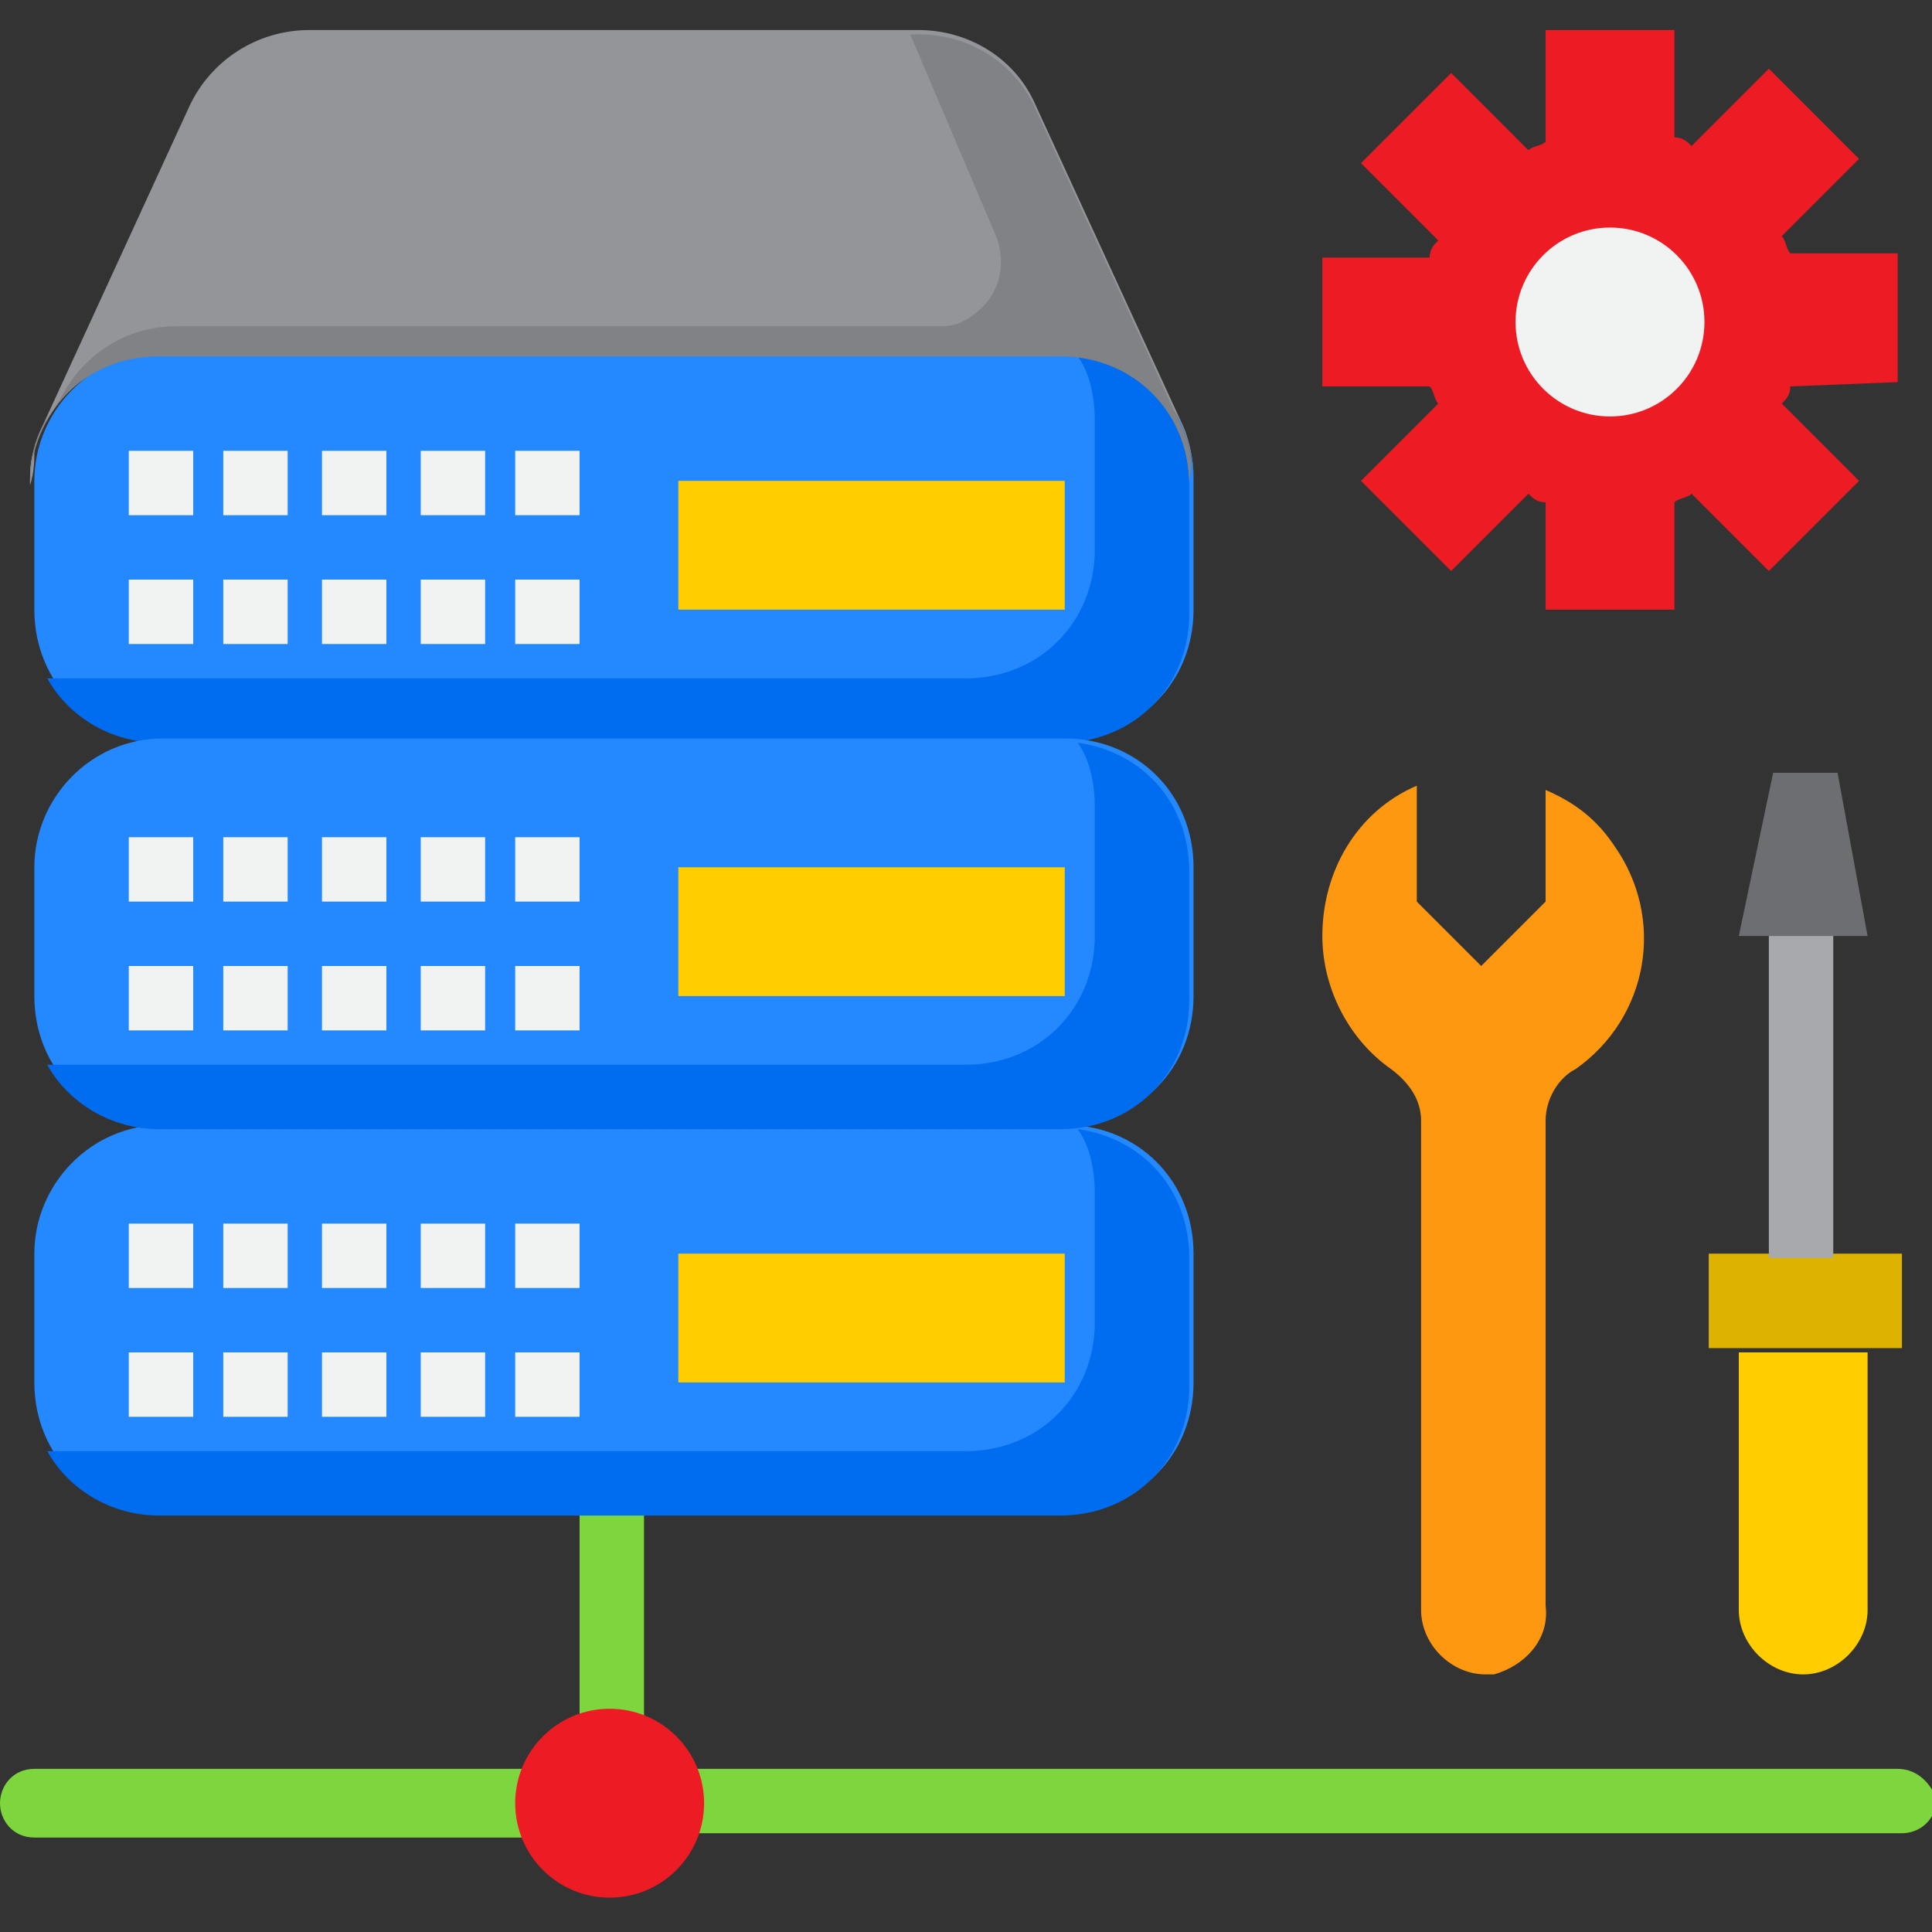
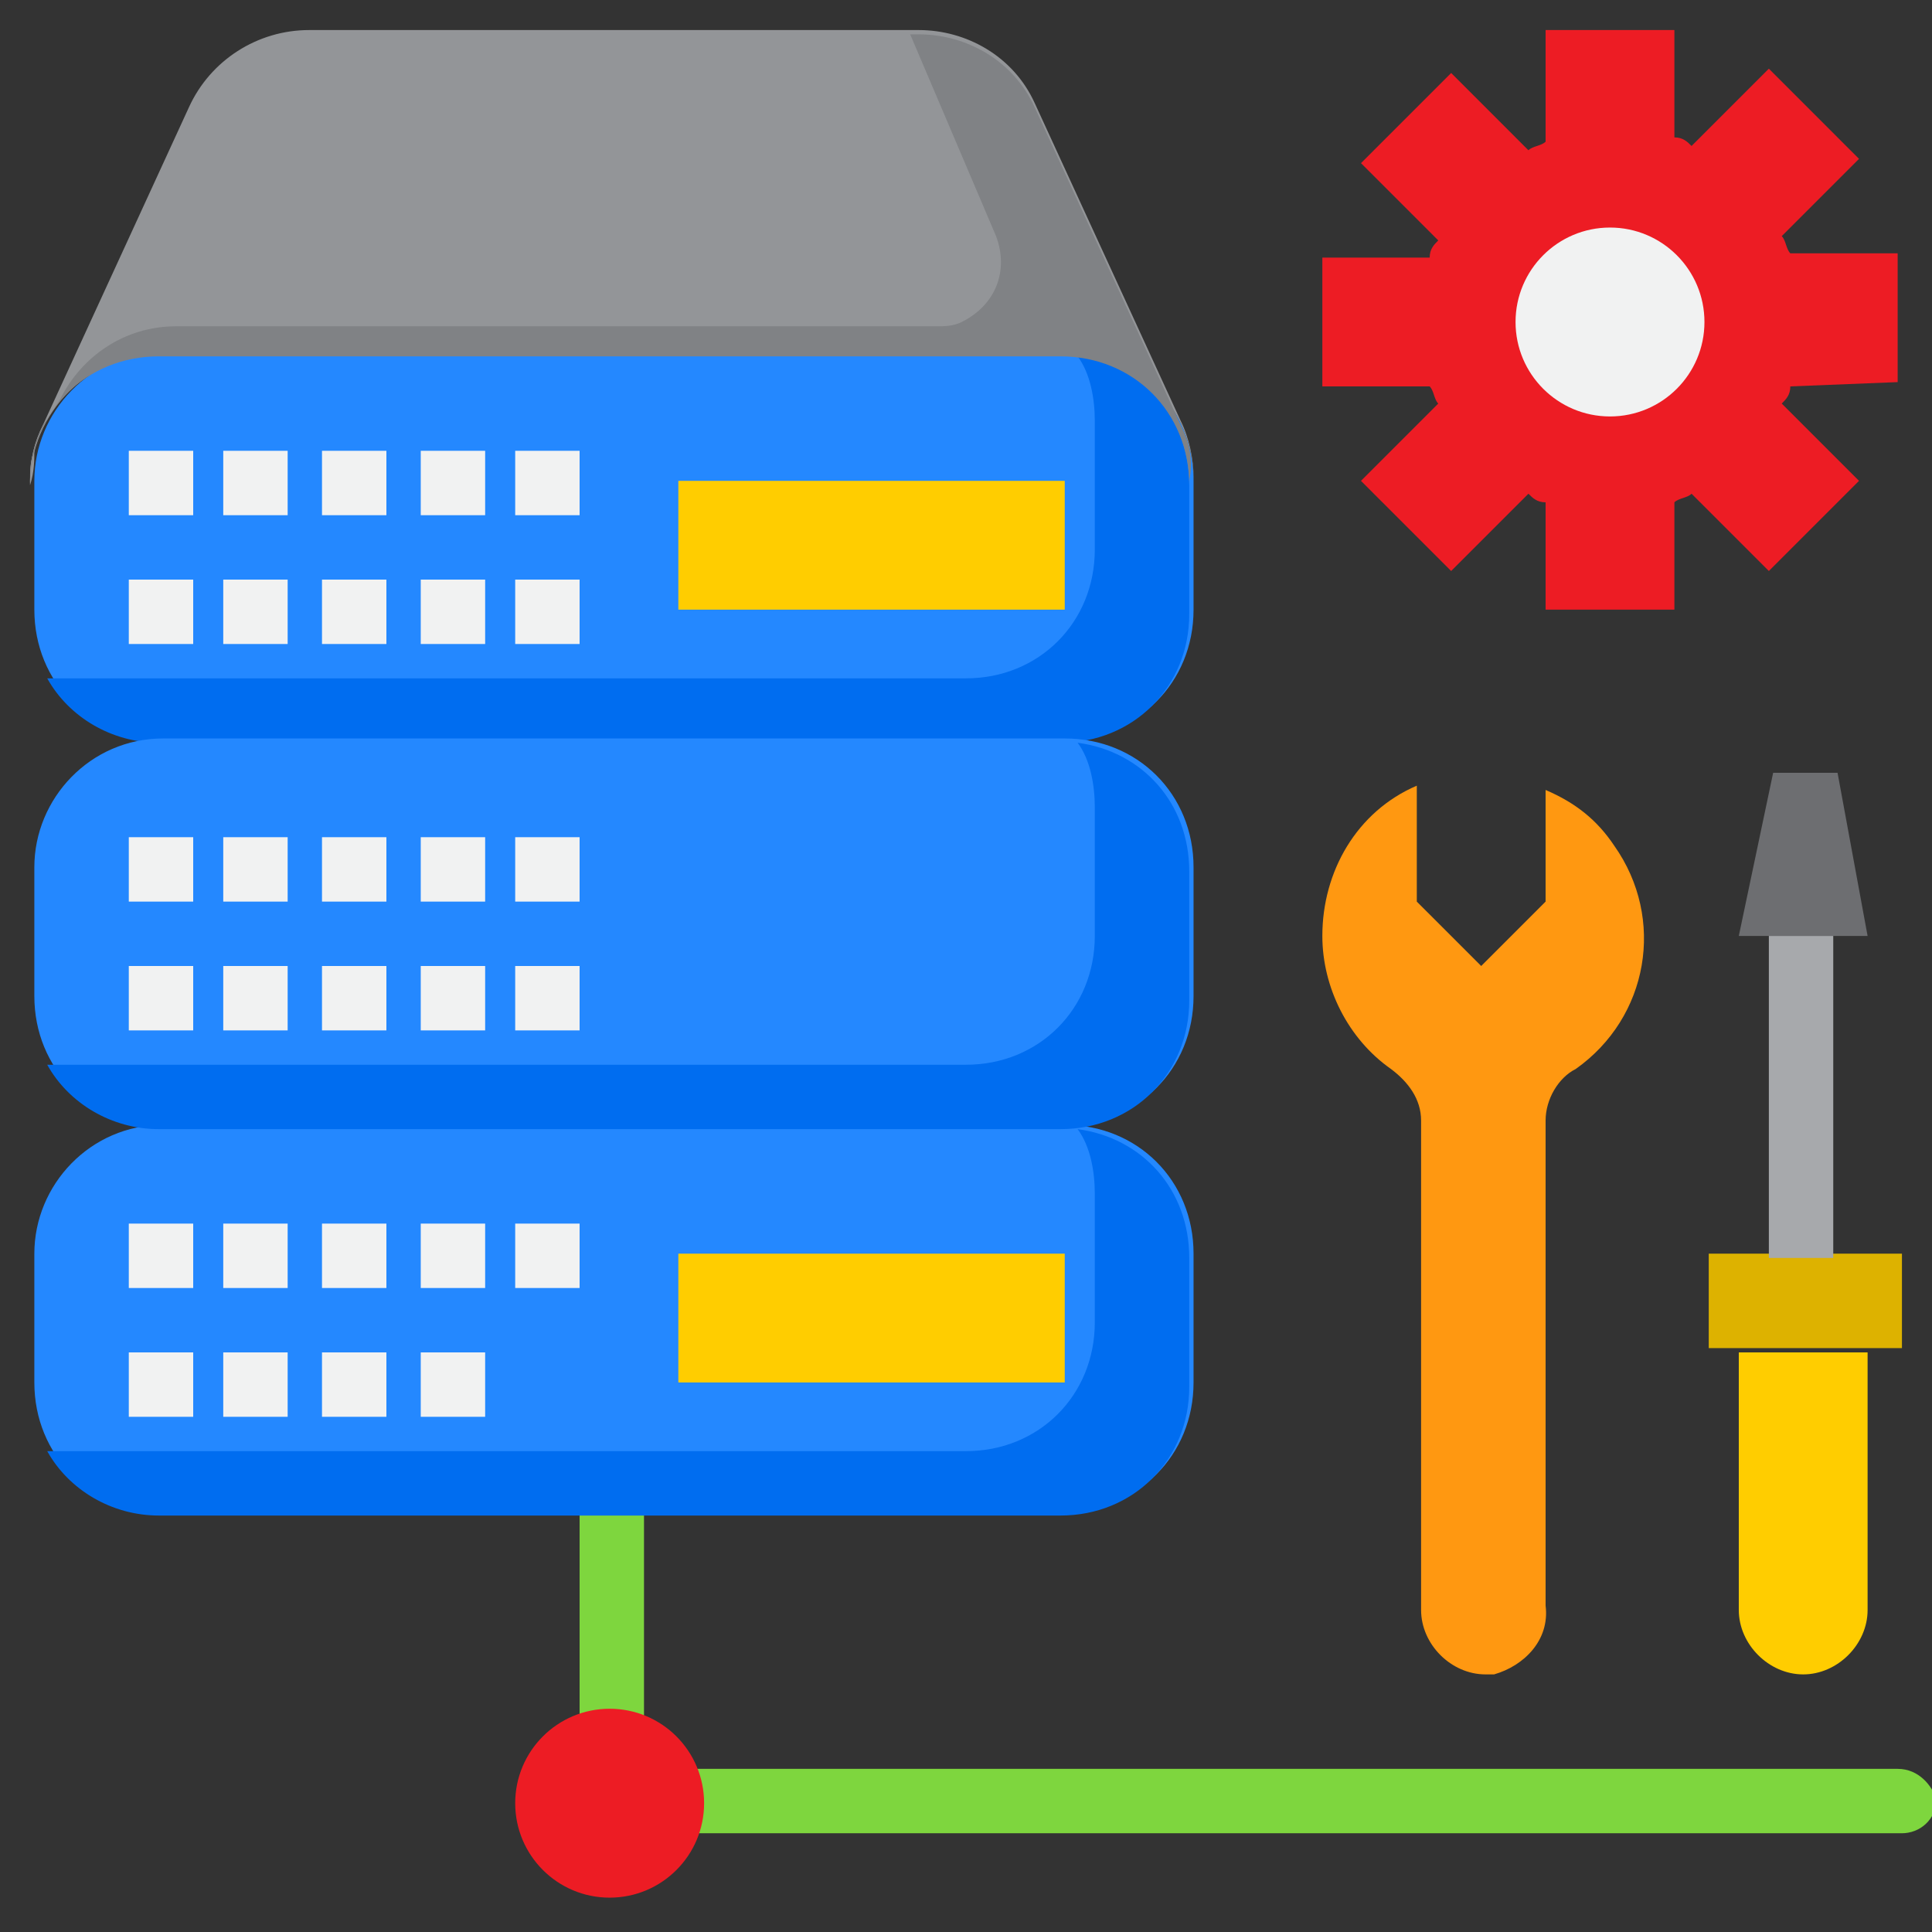
<svg xmlns="http://www.w3.org/2000/svg" version="1.1" id="Layer_1" x="0px" y="0px" width="45px" height="45px" viewBox="0 0 45 45" style="enable-background:new 0 0 45 45;" xml:space="preserve">
  <rect x="0" y="0" width="45" height="45" fill="#333333" stroke="none" />
  <style type="text/css">
	.st0{fill:#7ED63E;}
	.st1{fill:#2488FF;}
	.st2{fill:#006DF0;}
	.st3{fill:#939598;}
	.st4{fill:#FFCD00;}
	.st5{fill:#808285;}
	.st6{fill:#ED1C24;}
	.st7{fill:#F1F2F2;}
	.st8{fill:#FF9811;}
	.st9{fill:#DDB200;}
	.st10{fill:#6D6E71;}
	.st11{fill:#A7A9AC;}
</style>
  <g id="server-management-config-network-setting">
    <path class="st0" d="M13.5,34.5H15v6h-1.5V34.5z" />
    <path class="st0" d="M44.2,41.2H15.8v1.5h28.5c0.4,0,0.8-0.3,0.8-0.8C45,41.6,44.7,41.2,44.2,41.2z" />
-     <path class="st0" d="M12.8,41.2h-12C0.3,41.2,0,41.6,0,42c0,0.4,0.3,0.8,0.8,0.8h12V41.2z" />
    <path class="st1" d="M3.8,8.2h21c1.7,0,3,1.3,3,3v3c0,1.7-1.3,3-3,3h-21c-1.7,0-3-1.3-3-3v-3C0.8,9.6,2.1,8.2,3.8,8.2z" />
    <path class="st2" d="M25.1,8.3c0.3,0.4,0.4,1,0.4,1.5v3c0,1.7-1.3,3-3,3h-21c-0.1,0-0.2,0-0.4,0c0.5,0.9,1.5,1.5,2.6,1.5h21   c1.7,0,3-1.3,3-3v-3C27.7,9.7,26.6,8.5,25.1,8.3z" />
    <path class="st1" d="M3.8,17.2h21c1.7,0,3,1.3,3,3v3c0,1.7-1.3,3-3,3h-21c-1.7,0-3-1.3-3-3v-3C0.8,18.6,2.1,17.2,3.8,17.2z" />
    <path class="st1" d="M3.8,26.2h21c1.7,0,3,1.3,3,3v3c0,1.7-1.3,3-3,3h-21c-1.7,0-3-1.3-3-3v-3C0.8,27.6,2.1,26.2,3.8,26.2z" />
    <path class="st3" d="M3.8,8.2h21c1.7,0,3,1.3,3,3v-0.1c0-0.4-0.1-0.9-0.3-1.3l-3.4-7.4c-0.5-1.1-1.6-1.7-2.7-1.7H7.2   C6,0.7,4.9,1.4,4.4,2.5L1,9.9c-0.2,0.4-0.3,0.8-0.3,1.3v0.1C0.7,9.6,2.1,8.2,3.8,8.2L3.8,8.2z" />
    <path class="st3" d="M0.8,10.5c-0.1,0.2-0.1,0.5-0.1,0.7v0.1C0.8,11,0.8,10.7,0.8,10.5L0.8,10.5z" />
    <path class="st4" d="M15.8,11.2h9v3h-9V11.2z" />
-     <path class="st4" d="M15.8,20.2h9v3h-9V20.2z" />
    <path class="st4" d="M15.8,29.2h9v3h-9V29.2z" />
    <path class="st5" d="M27.5,9.9l-3.4-7.4c-0.5-1.1-1.6-1.7-2.7-1.7h-0.2l2,4.7c0.3,0.8,0,1.6-0.8,2c-0.2,0.1-0.4,0.1-0.6,0.1H4.1   c-1.2,0-2.2,0.7-2.7,1.7L1,9.9c-0.2,0.4-0.3,0.8-0.3,1.3v0.1c0-1.7,1.3-3,3-3l0,0h21c1.7,0,3,1.3,3,3v-0.1   C27.8,10.7,27.7,10.3,27.5,9.9L27.5,9.9z" />
    <path class="st2" d="M25.1,17.3c0.3,0.4,0.4,1,0.4,1.5v3c0,1.7-1.3,3-3,3h-21c-0.1,0-0.2,0-0.4,0c0.5,0.9,1.5,1.5,2.6,1.5h21   c1.7,0,3-1.3,3-3v-3C27.7,18.7,26.6,17.5,25.1,17.3z" />
    <path class="st2" d="M25.1,26.3c0.3,0.4,0.4,1,0.4,1.5v3c0,1.7-1.3,3-3,3h-21c-0.1,0-0.2,0-0.4,0c0.5,0.9,1.5,1.5,2.6,1.5h21   c1.7,0,3-1.3,3-3v-3C27.7,27.7,26.6,26.5,25.1,26.3z" />
    <path class="st6" d="M41.7,9c0,0.2-0.1,0.3-0.2,0.4l1.8,1.8l-2.1,2.1l-1.8-1.8c-0.1,0.1-0.3,0.1-0.4,0.2v2.5h-3v-2.5   c-0.2,0-0.3-0.1-0.4-0.2l-1.8,1.8l-2.1-2.1l1.8-1.8c-0.1-0.1-0.1-0.3-0.2-0.4h-2.5V6h2.5c0-0.2,0.1-0.3,0.2-0.4l-1.8-1.8l2.1-2.1   l1.8,1.8c0.1-0.1,0.3-0.1,0.4-0.2V0.7h3v2.5c0.2,0,0.3,0.1,0.4,0.2l1.8-1.8l2.1,2.1l-1.8,1.8c0.1,0.1,0.1,0.3,0.2,0.4h2.5v3L41.7,9   z" />
    <circle class="st7" cx="37.5" cy="7.5" r="2.2" />
    <circle class="st6" cx="14.2" cy="42" r="2.2" />
    <path class="st8" d="M30.8,21.8c0,1.2,0.6,2.4,1.6,3.1c0.4,0.3,0.7,0.7,0.7,1.2v11.4c0,0.8,0.7,1.5,1.5,1.5c0.1,0,0.2,0,0.2,0   c0.7-0.2,1.3-0.8,1.2-1.6V26.1c0-0.5,0.3-1,0.7-1.2c1.7-1.2,2.1-3.5,0.9-5.2c-0.4-0.6-0.9-1-1.6-1.3V21l-1.5,1.5L33,21v-2.7   C31.6,18.9,30.8,20.3,30.8,21.8L30.8,21.8z" />
    <path class="st9" d="M39.8,29.2h4.5v2.2h-4.5V29.2z" />
    <path class="st4" d="M40.5,37.5c0,0.8,0.7,1.5,1.5,1.5s1.5-0.7,1.5-1.5v-6h-3V37.5z" />
    <path class="st10" d="M42.8,18h-1.5l-0.8,3.8H42h1.5L42.8,18z" />
    <g>
      <path class="st7" d="M12,13.5h1.5V15H12V13.5z" />
      <path class="st7" d="M9.8,13.5h1.5V15H9.8V13.5z" />
      <path class="st7" d="M7.5,13.5H9V15H7.5V13.5z" />
      <path class="st7" d="M5.2,13.5h1.5V15H5.2V13.5z" />
      <path class="st7" d="M3,13.5h1.5V15H3V13.5z" />
      <path class="st7" d="M12,10.5h1.5V12H12V10.5z" />
      <path class="st7" d="M9.8,10.5h1.5V12H9.8V10.5z" />
      <path class="st7" d="M7.5,10.5H9V12H7.5V10.5z" />
      <path class="st7" d="M5.2,10.5h1.5V12H5.2V10.5z" />
      <path class="st7" d="M3,10.5h1.5V12H3V10.5z" />
      <path class="st7" d="M12,22.5h1.5V24H12V22.5z" />
      <path class="st7" d="M9.8,22.5h1.5V24H9.8V22.5z" />
      <path class="st7" d="M7.5,22.5H9V24H7.5V22.5z" />
      <path class="st7" d="M5.2,22.5h1.5V24H5.2V22.5z" />
      <path class="st7" d="M3,22.5h1.5V24H3V22.5z" />
      <path class="st7" d="M12,19.5h1.5V21H12V19.5z" />
      <path class="st7" d="M9.8,19.5h1.5V21H9.8V19.5z" />
      <path class="st7" d="M7.5,19.5H9V21H7.5V19.5z" />
      <path class="st7" d="M5.2,19.5h1.5V21H5.2V19.5z" />
      <path class="st7" d="M3,19.5h1.5V21H3V19.5z" />
-       <path class="st7" d="M12,31.5h1.5V33H12V31.5z" />
+       <path class="st7" d="M12,31.5V33H12V31.5z" />
      <path class="st7" d="M9.8,31.5h1.5V33H9.8V31.5z" />
      <path class="st7" d="M7.5,31.5H9V33H7.5V31.5z" />
      <path class="st7" d="M5.2,31.5h1.5V33H5.2V31.5z" />
      <path class="st7" d="M3,31.5h1.5V33H3V31.5z" />
      <path class="st7" d="M12,28.5h1.5V30H12V28.5z" />
      <path class="st7" d="M9.8,28.5h1.5V30H9.8V28.5z" />
      <path class="st7" d="M7.5,28.5H9V30H7.5V28.5z" />
      <path class="st7" d="M5.2,28.5h1.5V30H5.2V28.5z" />
      <path class="st7" d="M3,28.5h1.5V30H3V28.5z" />
    </g>
    <path class="st11" d="M41.2,21.8h1.5v7.5h-1.5V21.8z" />
  </g>
</svg>